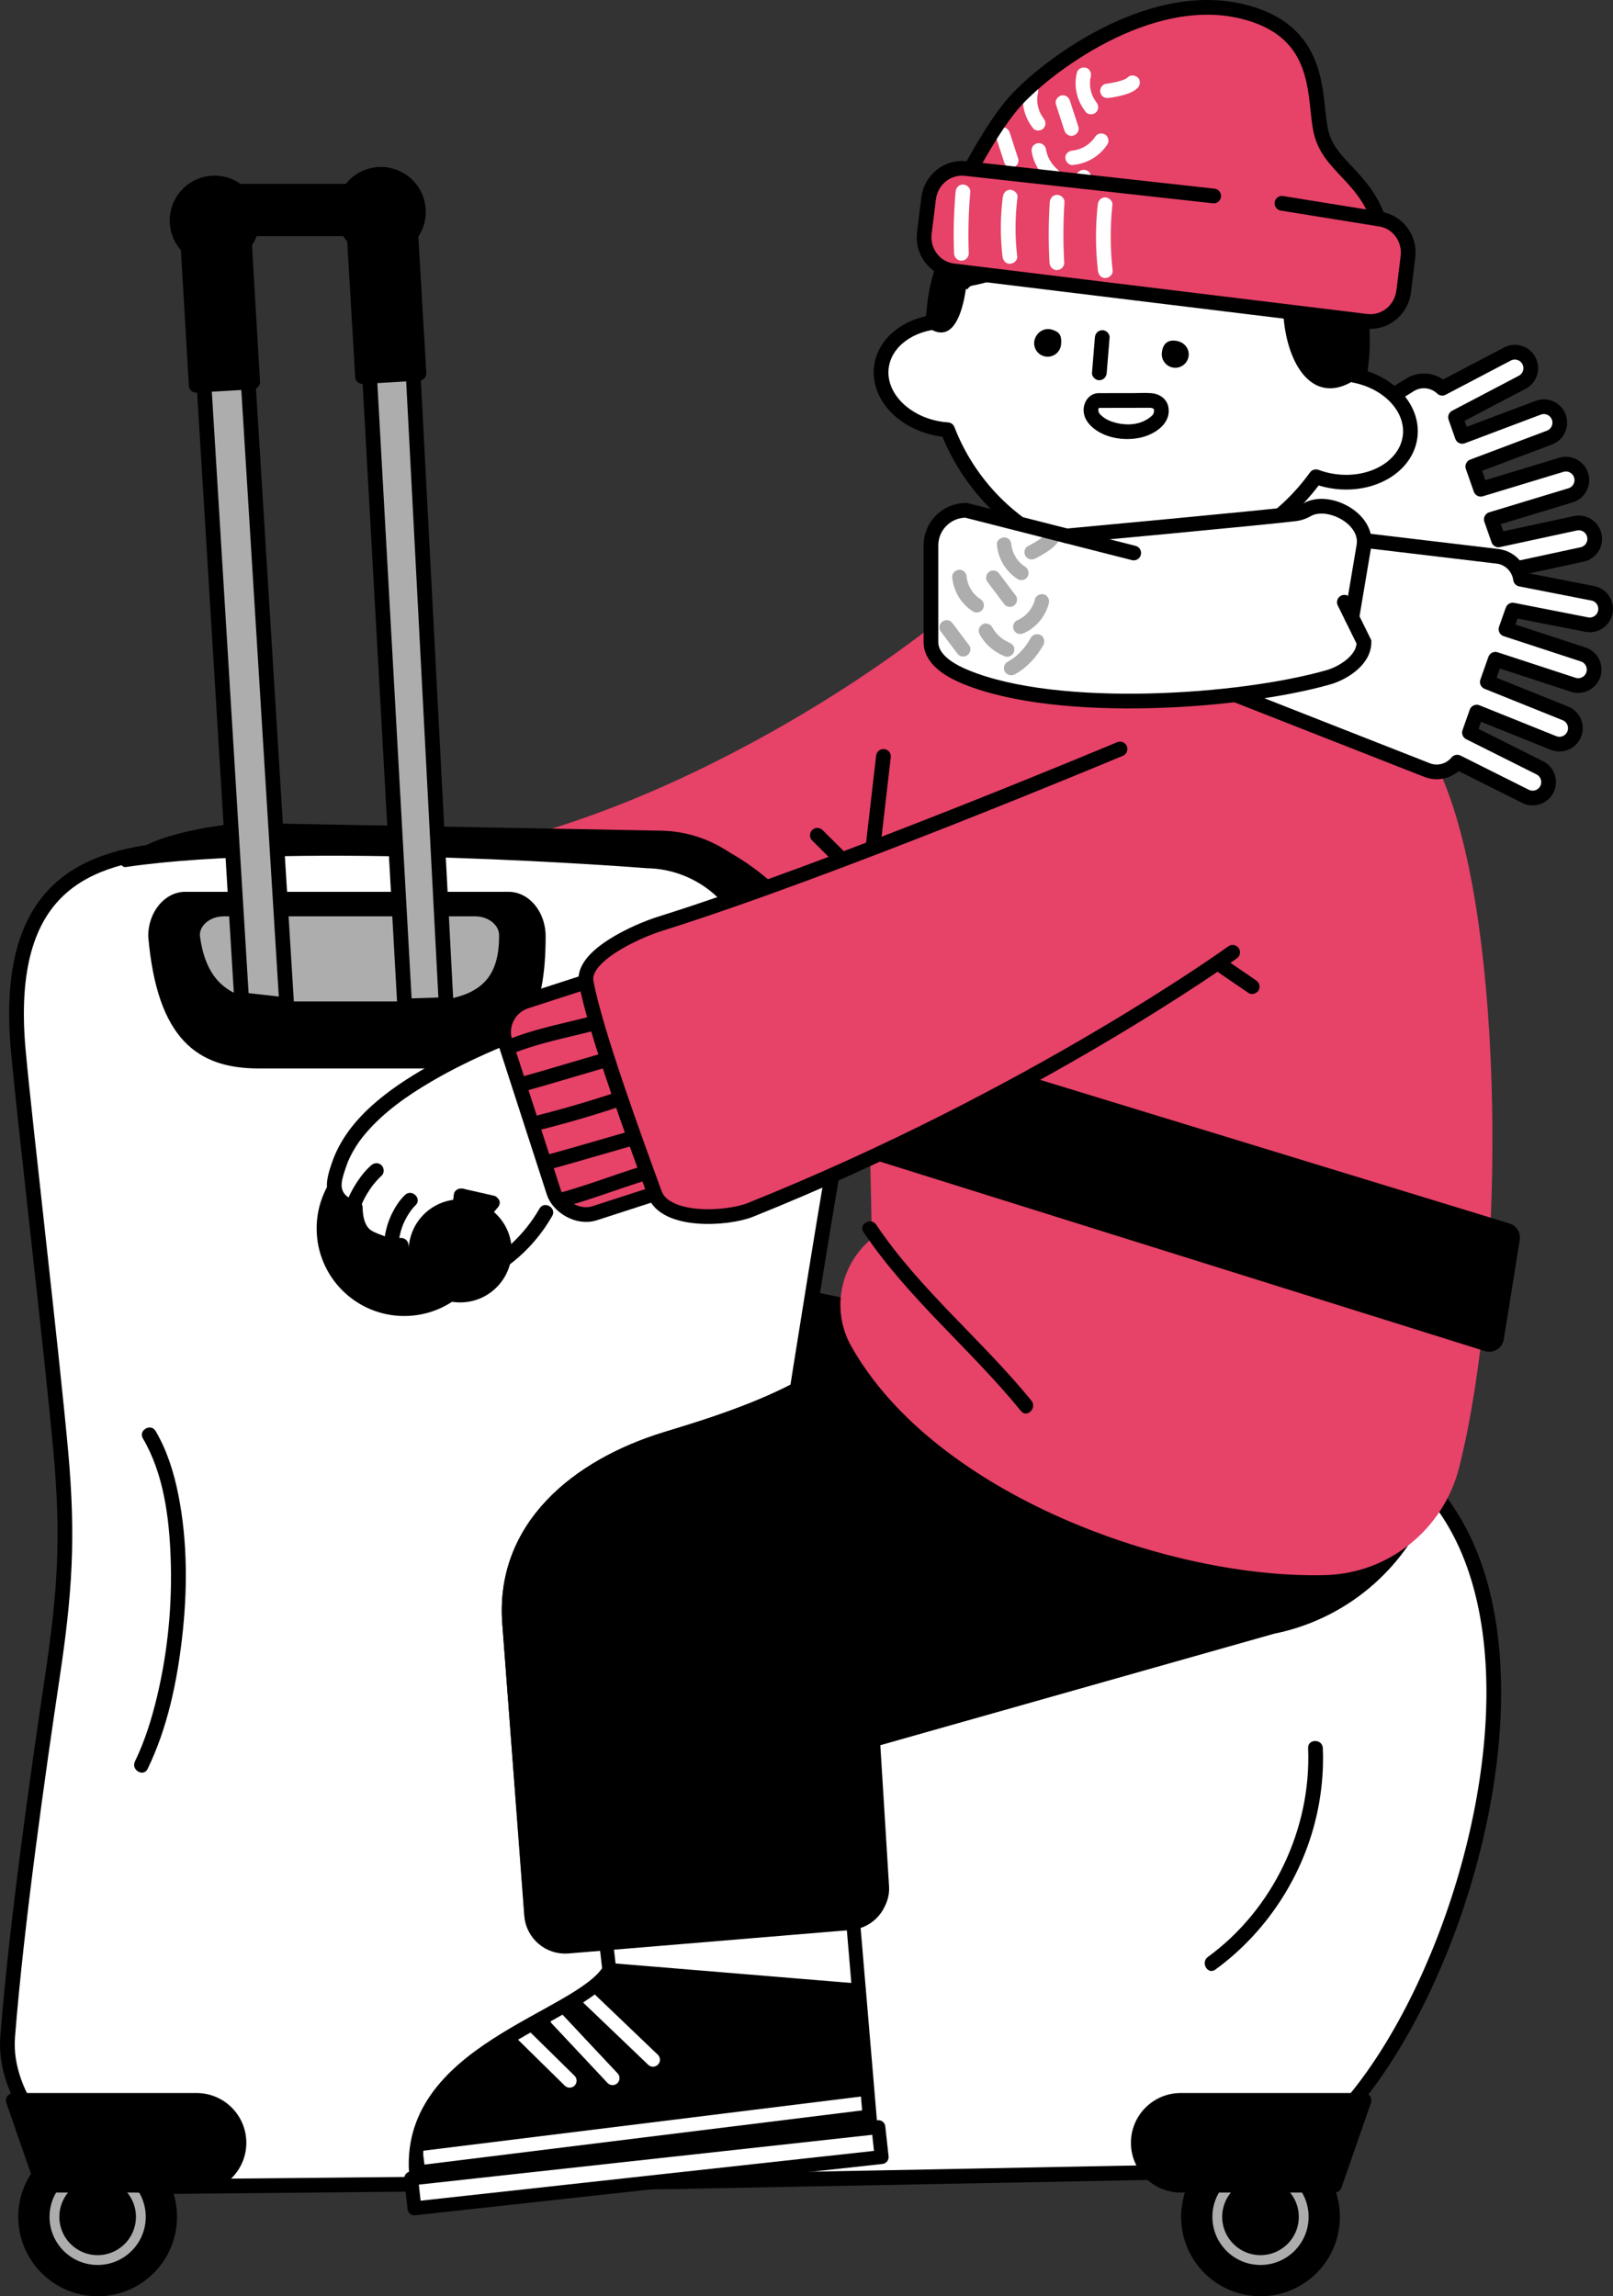
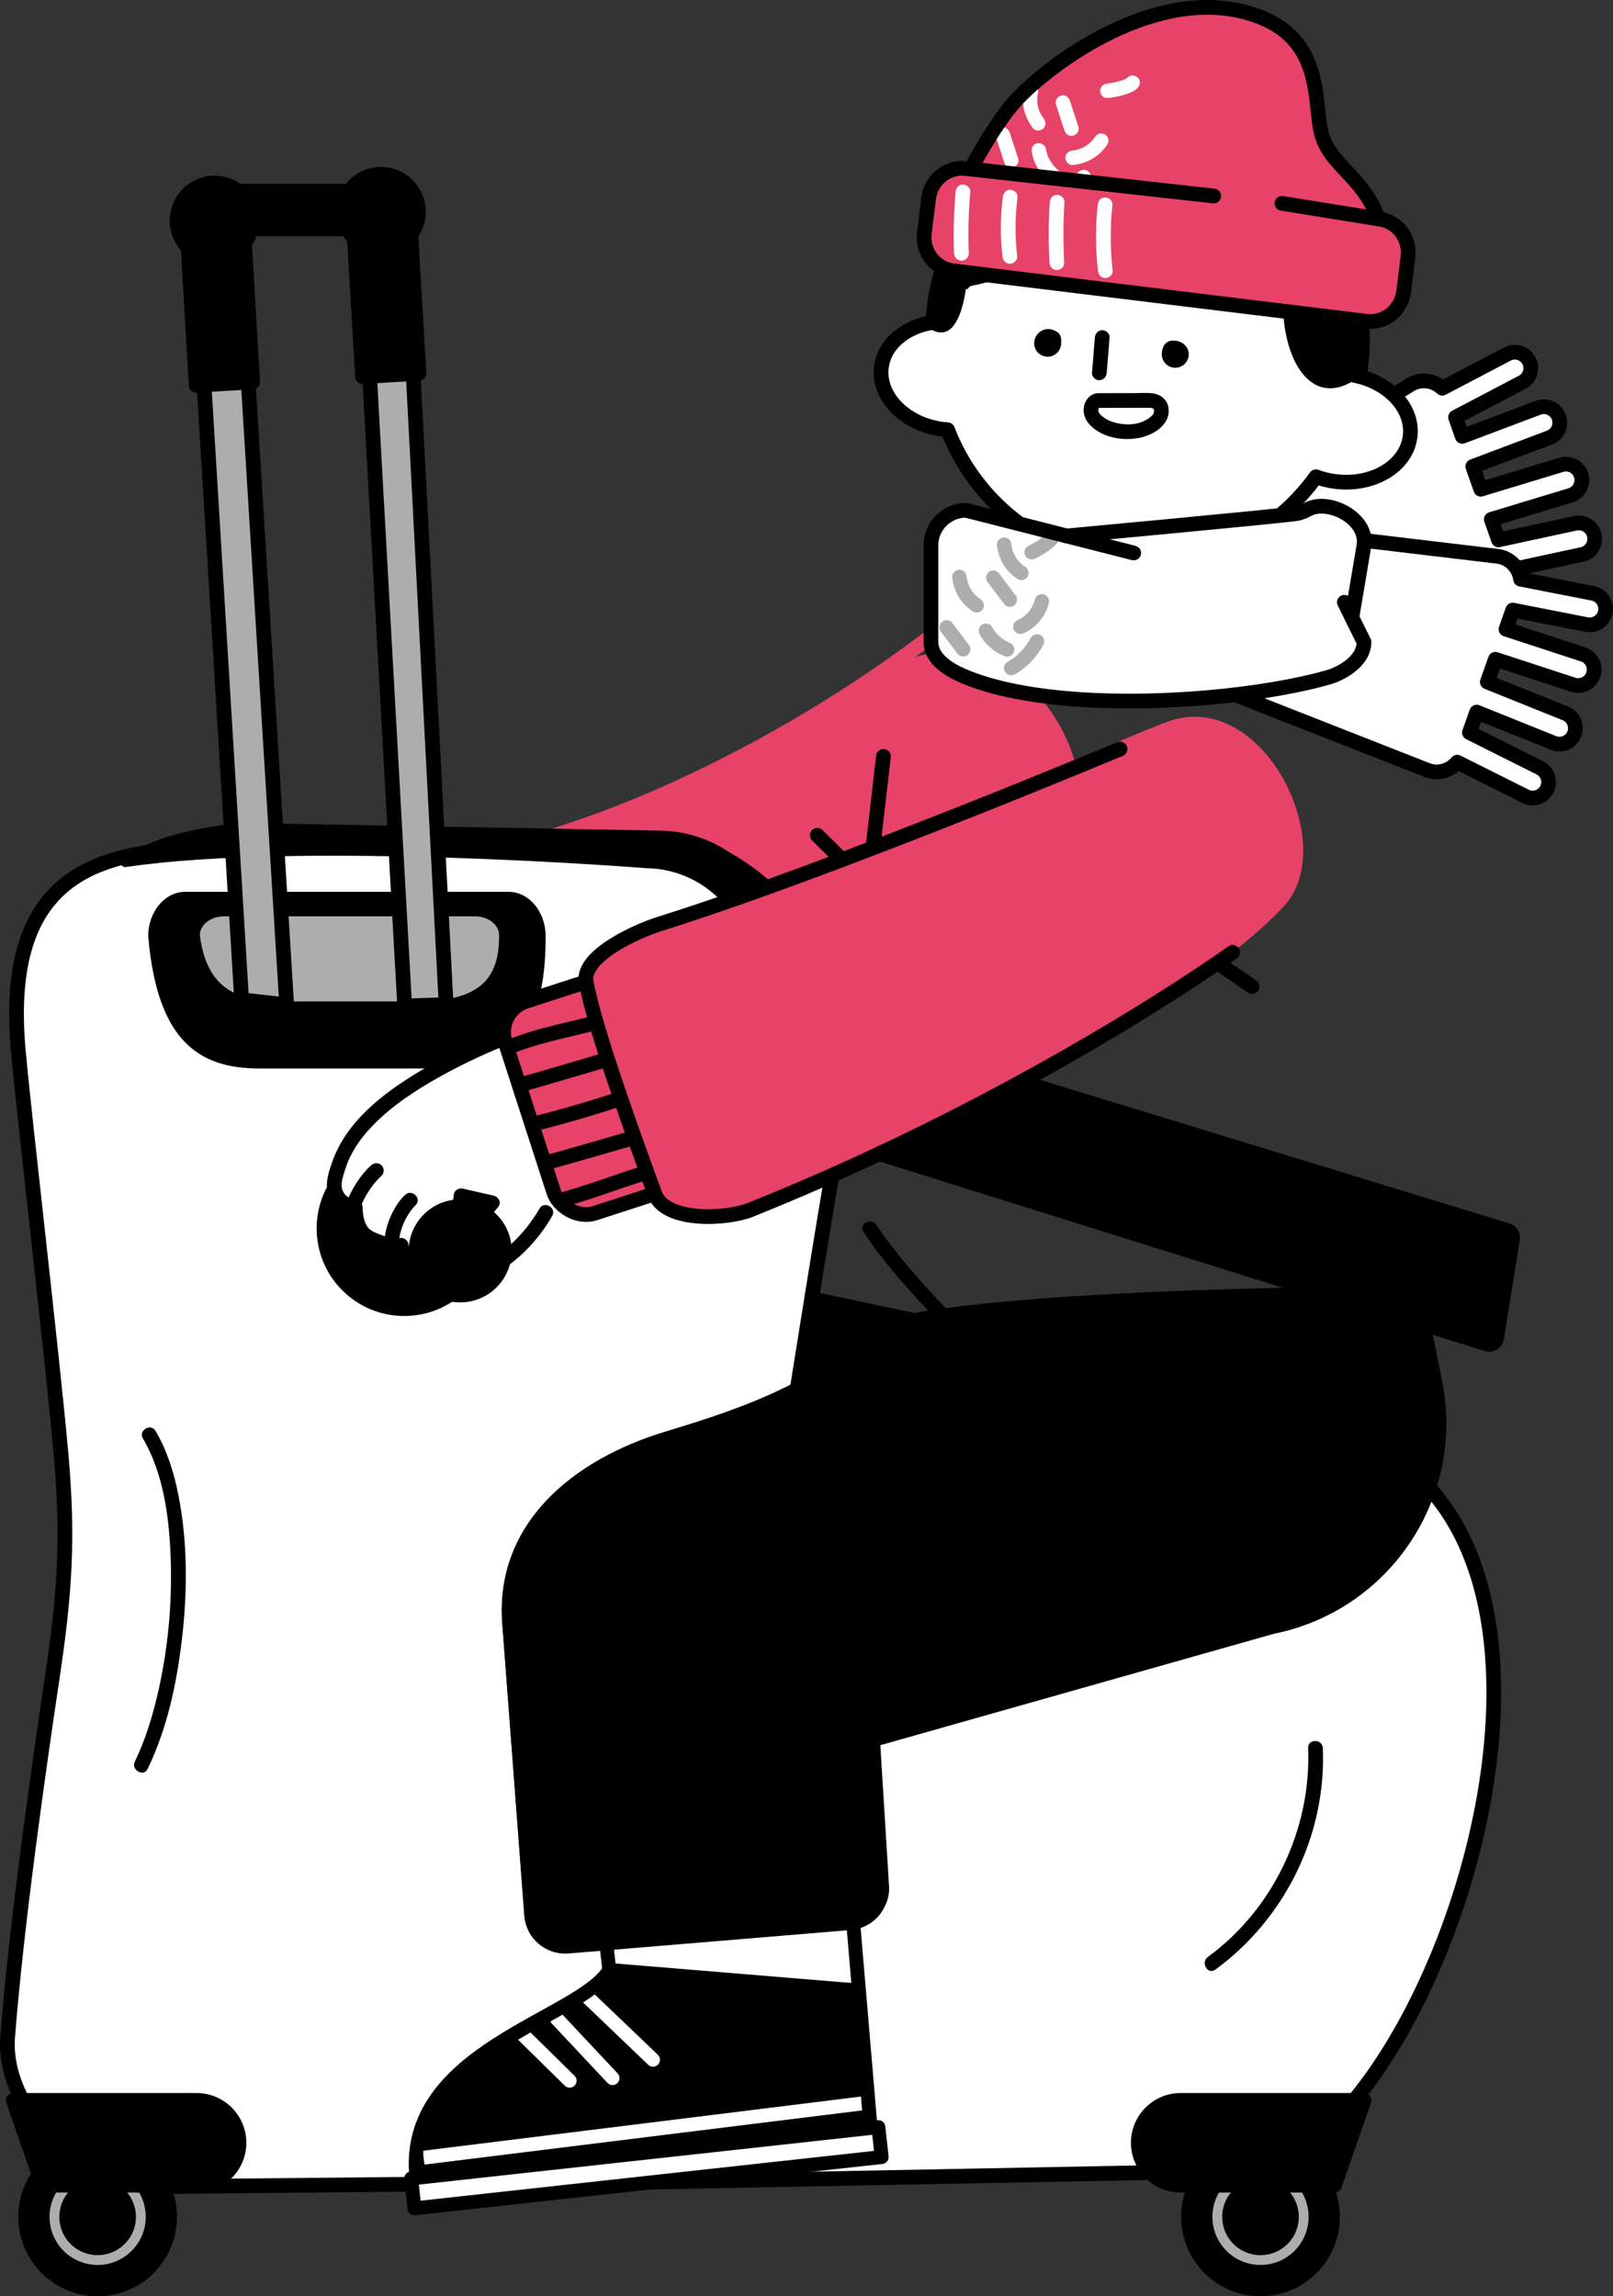
<svg xmlns="http://www.w3.org/2000/svg" id="_レイヤー_2" data-name="レイヤー 2" viewBox="0 0 164.372 233.961">
  <rect x="0" y="0" width="164.372" height="233.961" fill="#333333" stroke="none" />
  <defs>
    <style>
      .cls-1, .cls-2 {
        fill: #adadad;
      }

      .cls-3, .cls-4, .cls-5, .cls-6, .cls-7, .cls-8, .cls-9, .cls-10, .cls-11, .cls-12, .cls-13, .cls-14 {
        stroke-miterlimit: 10;
      }

      .cls-3, .cls-5, .cls-6, .cls-8, .cls-11, .cls-15, .cls-12 {
        fill: none;
      }

      .cls-3, .cls-6, .cls-16, .cls-10, .cls-15, .cls-17, .cls-18 {
        stroke-linecap: round;
      }

      .cls-3, .cls-8 {
        stroke: #fff;
      }

      .cls-3, .cls-8, .cls-15, .cls-17 {
        stroke-width: 1.417px;
      }

      .cls-4 {
        stroke: #e74268;
      }

      .cls-4, .cls-5, .cls-6, .cls-7, .cls-9, .cls-10, .cls-13, .cls-2, .cls-18, .cls-19 {
        stroke-width: 1.5px;
      }

      .cls-4, .cls-10, .cls-13, .cls-20 {
        fill: #e74268;
      }

      .cls-5, .cls-6, .cls-7, .cls-16, .cls-9, .cls-10, .cls-11, .cls-15, .cls-13, .cls-2, .cls-17, .cls-18, .cls-14, .cls-19 {
        stroke: #000;
      }

      .cls-16 {
        stroke-width: 1.5px;
      }

      .cls-16, .cls-15, .cls-2, .cls-17, .cls-18, .cls-19 {
        stroke-linejoin: round;
      }

      .cls-21, .cls-9, .cls-17, .cls-18 {
        fill: #fff;
      }

      .cls-12 {
        stroke: #adadad;
      }
    </style>
  </defs>
  <g id="_レイヤー_21" data-name="レイヤー 21">
    <g>
      <path d="M140.16,153.123l1.453-9.105-66.772-14.12c-9.685-2.048-19.298,3.772-21.973,13.303l-7.404,26.382,34.39,9.651,3.409-12.148,32.709,3.565c11.519,1.84,22.349-6.008,24.187-17.528Z" />
      <path class="cls-20" d="M109.83,83.228c1.662-8.308-7.38-20.317-17.741-15.832-4.109,1.778-28.038,19.162-47.533,20.27.466,8.201,1.272,15.906,4.353,23.05,10.222.436,26.125-5.504,34.163-9.269,7.182-3.364,21.354-10.19,26.758-18.219Z" />
      <path class="cls-20" d="M94.489,64.182c-5.625,4.291-11.61,8.114-17.834,11.474-6.478,3.498-13.243,6.516-20.271,8.728-3.693,1.163-7.462,2.095-11.29,2.688-.951.147-.547,1.593.399,1.446,7.022-1.087,13.843-3.294,20.382-6.038,6.834-2.868,13.413-6.337,19.682-10.288,3.326-2.096,6.563-4.331,9.689-6.716.757-.578.011-1.881-.757-1.295h0Z" />
      <circle cx="9.95" cy="225.87" r="8.09" />
      <circle class="cls-12" cx="9.95" cy="225.87" r="4.402" />
      <circle cx="128.45" cy="225.87" r="8.09" />
      <circle class="cls-12" cx="128.45" cy="225.87" r="4.402" />
      <path class="cls-9" d="M130.313,144.687l-49.342-1.448s3.823-24.417,5.405-32.5c2.463-12.579-10.527-25.358-19.12-25.193l-49.23.944c-9.079.768-17.69,3.603-16.166,20.514.647,7.184,3.416,30.702,4.341,40.957.793,8.803.41,14.375-.887,23.03-1.363,9.1-3.635,25.003-4.533,36.525-.25,3.216,1.101,6.201,2.828,8.654,2.875,4.091,7.665,6.726,13.04,6.623l53.23-.512c.107-.002.21-.018.316-.022l56.301-1.079c19.781,0,44.451-73.347,3.819-76.492Z" />
      <path d="M12.546,87.455c-.46.259-.225.961.297.884,18.004-2.661,53.089.122,53.089.122,4.088.074,7.774,2.477,9.49,6.188l1.371,2.965h4.178l-1.913-4.856c-1.899-4.822-6.514-8.027-11.695-8.123l-41.728-.772c-2.494-.046-8.002.894-10.532,2.152l-2.557,1.441Z" />
      <path d="M15.103,95.393v-0c0-2.502,1.698-4.53,3.792-4.53h32.916c2.094,0,3.792,2.028,3.792,4.53v0c0,7.439-1.859,13.47-11.275,13.47h-17.95c-6.227,0-10.369-2.944-11.275-13.47Z" />
      <path class="cls-1" d="M19.862,95.297v-0c0-1.344,1.32-2.434,2.949-2.434h25.601c1.629,0,2.949,1.09,2.949,2.434v0c0,3.997-1.446,7.237-8.769,7.237h-13.961c-4.843,0-8.065-1.582-8.769-7.237Z" />
      <path class="cls-11" d="M19.862,95.297v-0c0-1.344,1.32-2.434,2.949-2.434h25.601c1.629,0,2.949,1.09,2.949,2.434v0c0,3.997-1.446,7.237-8.769,7.237h-13.961c-4.843,0-8.065-1.582-8.769-7.237Z" />
      <polygon class="cls-2" points="24.623 101.865 19.862 24.018 24.354 23.754 29.214 102.382 24.623 101.865" />
      <rect class="cls-16" x="19.469" y="21.386" width="5.763" height="17.715" transform="translate(-1.734 1.362) rotate(-3.36)" />
      <circle class="cls-19" cx="21.866" cy="22.468" r="3.824" />
      <polygon class="cls-2" points="41.237 102.497 36.815 23.138 41.307 22.874 45.462 102.357 41.237 102.497" />
      <rect class="cls-16" x="36.418" y="20.503" width="5.763" height="17.715" transform="translate(-1.653 2.354) rotate(-3.36)" />
      <circle class="cls-19" cx="38.815" cy="21.584" r="3.824" />
      <rect x="21.866" y="18.732" width="16.975" height="5.335" />
      <circle cx="41.192" cy="125.161" r="8.924" />
      <path class="cls-19" d="M4.352,222.643l-3-8.638,18.681-0c2.385-0,4.319,1.934,4.319,4.319v0c0,2.385-1.934,4.319-4.319,4.319l-15.681 0Z" />
      <path class="cls-19" d="M135.997,222.643l3-8.638-18.681-0c-2.385-0-4.319,1.934-4.319,4.319v0c-0,2.385,1.934,4.319,4.319,4.319l15.681 0Z" />
      <path d="M14.563,146.562c2.104,3.577,2.668,7.993,2.824,12.07.183,4.779-.276,9.617-1.393,14.268-.54,2.251-1.234,4.485-2.245,6.572-.419.865.874,1.626,1.295.757,2.001-4.13,2.971-8.73,3.5-13.263.567-4.853.585-9.864-.371-14.671-.448-2.253-1.145-4.501-2.315-6.49-.489-.831-1.786-.078-1.295.757h0Z" />
      <path d="M133.302,178.11c.345,8.208-3.556,16.429-10.211,21.276-.772.562-.025,1.864.757,1.295,5.501-4.005,9.336-10.132,10.55-16.831.343-1.894.485-3.817.404-5.74-.04-.961-1.54-.967-1.5,0h0Z" />
      <path class="cls-21" d="M60.261,184.664l1.829,16.049c-4.048,5.696-21.074,8.216-19.649,21.186l46.245-5.448-3.168-37.391" />
      <path d="M62.09,200.713c-2.742,6.404-21.074,8.216-19.649,21.186l46.245-5.448-1.155-13.324" />
      <line class="cls-8" x1="43.167" y1="219.842" x2="88.413" y2="214.241" />
      <line class="cls-3" x1="52.903" y1="206.94" x2="58.049" y2="211.998" />
      <line class="cls-3" x1="56.751" y1="205.694" x2="62.421" y2="211.739" />
      <line class="cls-3" x1="59.499" y1="203.127" x2="66.543" y2="209.862" />
      <line class="cls-15" x1="87.53" y1="202.814" x2="85.518" y2="179.06" />
      <path class="cls-15" d="M60.261,184.664l1.829,16.049" />
      <path class="cls-15" d="M62.09,200.713c-2.98,5.028-21.074,8.216-19.649,21.186l46.245-5.448-1.155-13.636-25.44-2.102Z" />
      <rect class="cls-17" x="41.924" y="219.335" width="47.897" height="3.065" transform="translate(-23.72 8.512) rotate(-6.268)" />
      <path class="cls-7" d="M146.209,140.848l-1.816-9.039s-43.145-.126-55.895,3.781c-3.662,6.055-15.636,9.518-20.606,11.041-9.037,2.769-16.768,9.02-15.948,18.886l2.229,29.611c.143,1.899,1.806,3.317,3.703,3.159l28.783-2.393c1.868-.155,3.265-1.782,3.136-3.653l-1.031-14.951,40.897-11.576c11.437-2.297,18.846-13.431,16.548-24.867Z" />
      <path class="cls-5" d="M88.764,177.291l40.897-11.576c11.437-2.297,18.846-13.431,16.548-24.867l-1.816-9.039" />
      <path class="cls-6" d="M88.498,135.59c-3.662,6.055-15.636,9.518-20.606,11.041-9.037,2.769-16.768,9.02-15.948,18.886l2.265,29.63c.123,1.613,1.537,2.818,3.149,2.684l29.825-2.479c1.581-.131,2.767-1.503,2.669-3.086l-1.205-19.475" />
-       <path class="cls-4" d="M135.04,159.734c6.167-.163,11.444-4.46,12.941-10.445,4.593-18.358,4.602-51.581-.798-67.394-4.169-12.206-15.785-26.147-31.598-25.05-41.175,4.389-26.524,44.037-26.524,44.037l.549,25.654-0.0 0c-3.187,2.39-4.17,6.784-2.215,10.255,8.337,14.809,31.941,23.357,47.646,22.943Z" />
      <path d="M74.764,113.685l1.722-12.689,77.335,23.661c.718.22,1.165.935,1.046,1.677l-1.62,10.124c-.145.906-1.06,1.473-1.936,1.198l-76.547-23.972Z" />
      <line class="cls-6" x1="83.293" y1="85.106" x2="86.376" y2="88.168" />
      <line class="cls-6" x1="90.028" y1="77.071" x2="87.264" y2="100.988" />
      <path class="cls-21" d="M37.145,114.714c11.637-8.977,32.589-16.694,44.926-19.93,7.69-2.017,9.306.71,10.794,5.48l0.0 0c1.489,4.77.726,10.479-8.253,12.834,0,0-21.806,7.143-27.814,10.043-8.666,9.752-11.958,7.829-19.068,3.009-1.272-.863-1.216-3.293-3.023-3.823-1.77-3.015,2.437-7.613,2.437-7.613Z" />
      <g>
        <path d="M67.878,99.067c-3.669,1.076-7.265,2.405-10.852,3.723-4.596,1.689-9.17,3.438-13.43,5.879-3.946,2.261-8.235,5.298-9.771,9.799-.272.796-.569,1.696-.505,2.534.109,1.424,1.281,2.558,2.686,2.749l-.551-.723c0,1.561.582,3.223,2.106,3.856.844.351,3.96,2.016,4.079-.034h-1.5c.117,1.006.394,2.071,1.132,2.81.982.982,2.342.749,3.456.14.847-.463.091-1.759-.757-1.295-.567.31-1.265.57-1.742-.012-.36-.44-.525-1.096-.589-1.642-.109-.943-1.443-.985-1.5,0,.056-.301.195-.463.419-.486-.086-.011-.108-.009-.068.003-.103-.062-.315-.07-.434-.104-.291-.085-.576-.193-.858-.306-.45-.179-.985-.337-1.387-.603-.688-.454-.856-1.56-.857-2.326-0-.292-.231-.68-.551-.723-.878-.119-1.672-.673-1.588-1.716.044-.545.262-1.144.437-1.666.041-.122.084-.243.129-.363.02-.054.042-.108.062-.162.016-.042.033-.083.05-.125.054-.134-.067.154-.004.009.131-.298.274-.591.431-.877.437-.793.885-1.405,1.419-2.022,1.829-2.115,4.165-3.747,6.561-5.156,4.222-2.483,8.78-4.271,13.373-5.933,3.645-1.32,7.28-2.687,11.002-3.779.924-.271.531-1.719-.399-1.446h0Z" />
        <path d="M49.49,122.174c-.994,1.331-2.343,2.403-3.521,3.564-1.095,1.079-2.956,2.769-2.142,4.472.657,1.374,2.542,1.38,3.796.986,1.697-.534,3.289-1.536,4.67-2.637,1.607-1.281,2.955-2.879,3.978-4.66.482-.838-.814-1.595-1.295-.757-1.535,2.672-3.852,4.821-6.636,6.146-.564.268-1.158.539-1.785.613-.372.044-1.044.085-1.323-.245-.422-.5.405-1.359.711-1.714.454-.527.952-1.016,1.453-1.499,1.17-1.128,2.413-2.204,3.39-3.511.578-.774-.723-1.522-1.295-.757h0Z" />
        <path d="M41.279,121.746c-.552.52-.996,1.211-1.329,1.886-.786,1.594-.994,3.342-.666,5.085.075.398.555.625.923.524.418-.115.599-.523.524-.923-.142-.753-.144-1.623-.02-2.284.065-.347.156-.688.273-1.021.028-.08.058-.16.089-.239.003-.009.093-.22.032-.081.063-.142.129-.282.2-.421.117-.226.245-.447.385-.66.064-.097.13-.193.199-.287.027-.036.054-.072.081-.108-.138.19-.025.032.008-.008.115-.139.231-.28.363-.403.705-.663-.358-1.722-1.061-1.061h0Z" />
        <path d="M37.822,118.73c-.696.61-1.275,1.409-1.744,2.199-1.012,1.706-1.506,3.704-1.273,5.683.047.402.311.75.75.75.369,0,.798-.345.75-.75-.21-1.784.201-3.489,1.109-4.993.168-.279.352-.547.545-.81.026-.035.052-.069.078-.103-.053.069-.054.071-.003.005.037-.045.073-.091.111-.136.078-.094.157-.186.239-.277.158-.176.321-.351.499-.507.305-.267.273-.788,0-1.061-.303-.303-.755-.268-1.061,0h0Z" />
        <path d="M46.795,122.563c.917.208,1.834.416,2.751.624l.392.089c.382.087.83-.117.923-.524.087-.381-.115-.83-.524-.923-.917-.208-1.834-.416-2.751-.624l-.392-.089c-.382-.087-.83.117-.923.524-.087.381.115.83.524.923h0Z" />
        <path d="M46.271,121.64c-.203,1.325-.409,2.651-.663,3.966-.053.272-.095.557-.188.82-.131.37.148.837.524.923.42.096.782-.127.923-.524.207-.583.27-1.242.375-1.848.139-.801.268-1.604.394-2.408.028-.177.055-.353.082-.53.059-.386-.097-.825-.524-.923-.358-.081-.859.109-.923.524h0Z" />
      </g>
      <circle class="cls-14" cx="46.894" cy="127.451" r="4.75" />
      <path d="M120.144,96.33c2.07,1.415,4.14,2.829,6.209,4.244.292.2.584.399.876.599.335.229.832.063,1.026-.269.217-.371.066-.797-.269-1.026-2.07-1.415-4.14-2.829-6.209-4.244-.292-.2-.584-.399-.876-.599-.335-.229-.832-.063-1.026.269-.217.371-.066.797.269,1.026h0Z" />
      <g>
        <rect class="cls-13" x="53.644" y="100.475" width="13.036" height="22.7" rx="3.296" ry="3.296" transform="translate(-31.524 23.972) rotate(-17.943)" />
        <path d="M52.083,107.404c3.123-1.273,6.468-1.815,9.704-2.711.929-.257.534-1.704-.399-1.446-3.237.897-6.581,1.439-9.704,2.711-.375.153-.64.499-.524.922.098.355.545.677.922.524h0Z" />
        <path d="M53.102,111.287c3.497-.972,6.962-2.059,10.459-3.031.929-.258.534-1.705-.399-1.446-3.497.972-6.962,2.059-10.459,3.031-.929.258-.534,1.705.399,1.446h0Z" />
        <path d="M54.395,115.281c3.092-.759,6.149-1.649,9.166-2.667.909-.307.519-1.756-.399-1.446-3.016,1.018-6.074,1.908-9.166,2.667-.937.23-.54,1.676.399,1.446h0Z" />
        <path d="M55.675,119.234c3.874-1.042,7.706-2.232,11.58-3.274.931-.25.536-1.697-.399-1.446-3.874,1.042-7.706,2.232-11.58,3.274-.931.25-.536,1.697.399,1.446h0Z" />
        <path d="M57.67,122.919c3.232-.911,6.353-2.173,9.585-3.084.927-.261.533-1.709-.399-1.446-3.232.911-6.353,2.173-9.585,3.084-.927.261-.533,1.709.399,1.446h0Z" />
      </g>
      <path class="cls-20" d="M130.832,92.338c5.753-6.22-2.014-21.992-11.535-18.919-3.9,1.259-34.631,15.257-52.003,20.693-2.528.791-8.026,3.315-7.563,5.923.869,4.889,5.183,16.643,6.993,21.596,1.074,2.939,7.351,2.604,9.762,1.635,28.873-11.596,47.716-23.761,54.346-30.929Z" />
      <path class="cls-6" d="M114.136,76.313s-29.471,12.362-46.843,17.799c-2.528.791-8.026,3.315-7.563,5.923.869,4.889,5.183,16.643,6.993,21.596,1.074,2.939,7.351,2.604,9.762,1.635,28.873-11.596,49.127-26.237,49.127-26.237" />
      <path class="cls-18" d="M162.47,54.562c-.189-.877-1.054-1.435-1.931-1.246l-7.835,1.691-.732-2.09,8.072-2.448c.859-.26,1.344-1.168,1.083-2.027-.26-.859-1.168-1.344-2.027-1.083l-8.204,2.488-.812-2.317,7.814-2.945c.84-.316,1.264-1.254.948-2.094-.316-.84-1.254-1.264-2.094-.948l-7.743,2.918-.682-1.947,6.794-3.564c.795-.417,1.101-1.399.684-2.194s-1.399-1.101-2.194-.684l-6.639,3.483c-.859-.815-2.207-1.018-3.297-.337l-19.563,12.214c-.836.522-1.323,1.457-1.269,2.442l.652,12.087c.095,1.762,1.824,2.964,3.509,2.438l24.724-7.714c1.151-.359,1.875-1.414,1.89-2.551l7.608-1.642c.877-.189,1.435-1.054,1.246-1.931Z" />
      <path class="cls-14" d="M94.996,30.928c1.502-12.318,14.929-18.602,25.225-16.761,11.967,2.14,20.13,11.521,18.711,23.085-1.418,11.565-11.868,18.534-23.935,17.054-12.066-1.48-21.412-11.813-20.002-23.378Z" />
      <path class="cls-18" d="M138.005,38.24c1.191-11.565-7.051-22.033-18.649-23.519-11.607-1.487-22.231,6.579-23.98,18.087-2.92.326-5.242,2.135-5.556,4.586-.386,3.013,2.41,5.854,6.244,6.345.167.021.331.032.496.044,2.113,5.466,6.416,9.931,11.966,12.183l-.741,5.474c-1.121.458-1.73,1.021-1.522,1.674.495,1.554,3.768,2.43,8.123,2.053,4.355-.377,7.375-1.965,7.649-3.419.127-.677-.635-1.121-1.901-1.372l.432-3.192c5.484-1.022,10.33-4.147,13.534-8.609.609.227,1.263.394,1.952.482,3.835.491,7.256-1.553,7.642-4.566.367-2.865-2.145-5.57-5.689-6.251Z" />
      <path d="M111.572,34.391l-.293,3.6c-.032.392.368.767.75.75.434-.019.716-.33.75-.75l.293-3.6c.032-.392-.368-.767-.75-.75-.434.019-.716.33-.75.75h0Z" />
      <path d="M112.052,40.058c-.976-.053-1.639.821-1.626,1.741.012.848.526,1.488,1.18,1.965,1.253.912,3.021,1.143,4.512.846,1.469-.292,3.26-1.404,2.944-3.132-.157-.86-.914-1.355-1.744-1.42-.579-.045-1.175-.007-1.756-.006-1.17.002-2.34.004-3.51.006-.965.002-.967,1.502,0,1.5.761-.002,1.522-.003,2.282-.004.577-.001,1.154-.002,1.732-.003.23-0.0.459-.001.689-.001.1-0.0.2-.001.3-0.0.059 0.0.117-0.0.176.002.169.007-.012-.017.125.017.012.003.246.069.085.02.019.006.212.121.055.022.017.011.184.153.036.023.034.03.089.2.027.022.005.014.031.107.034.108l.013.055c-.011-.106-.013-.116-.005-.029-.004.055-.002.117-.002.173-.001-.193-.011.03-.024.086-.002.007-.065.184-.02.074.045-.11-.033.058-.036.065-.019.037-.13.174-.008.032-.042.05-.087.095-.134.14-.205.197-.441.357-.741.508-.98.492-2.226.466-3.312.098-.502-.17-.891-.412-1.263-.797-.121-.125.052.123-.02-.03-.029-.043-.054-.088-.077-.134.024.062.021.05-.008-.035-.036-.124-.041-.203-.026-.291-.018.104.037-.114.034-.107-.059.17.13-.159.007-.013.135-.162-.078.122.053-.036-.07.084-.176.023.029.034.405.022.75-.36.75-.75,0-.424-.344-.728-.75-.75Z" />
      <path d="M105.388,34.862c.059-.757.853-1.649,1.977-1.224.71.268.824.682.765,1.439s-.721,1.323-1.478,1.263-1.323-.721-1.263-1.478Z" />
      <path d="M118.393,35.988c.059-.757.42-1.294,1.179-1.287,1.016.01,1.622.744,1.563,1.502s-.721,1.323-1.478,1.263-1.323-.721-1.263-1.478Z" />
      <g>
        <path d="M130.847,32.799c-.487-4.245.854-9.784,2.555-10.189s3.862,4.652,4.852,8.808,1.181,6.438-.304,7.362c-3.926,2.443-6.552-1.175-7.104-5.981Z" />
        <path d="M98.506,24.221c-2.352,1.833-3.626,4.984-4.33,8.837,4.39,3.776,4.771-6.628,4.33-8.837Z" />
        <path d="M96.61,27.552c-.932,2.735,6.397,2.873,8.774-1.529,1.169,1.858,4.205,3.124,10.194.016,1.223,3.486,7.328,1.476,7.328,1.476,0,0,3.961,4.383,8.794.087,3.607-3.206,2.436-4.903,2.436-4.903,0,0-6.341-6.903-11.623-8.122-5.282-1.219-11.048-.849-15.832,1.139-3,1.247-8.71,7.842-10.071,11.836Z" />
      </g>
      <g>
        <path class="cls-21" d="M99.455,30.552c1.479-.286,3.027-.704,4.265-1.599,1.115-.805,1.859-1.895,2.343-3.174.301-.797.487-1.633.634-2.471.07-.399-.107-.808-.524-.923-.362-.099-.852.123-.923.524-.124.705-.275,1.408-.499,2.089-.05.151-.103.301-.16.449-.012.032-.077.192-.056.141.018-.042-.057.125-.075.165-.123.262-.261.516-.419.759-.041.063-.084.126-.127.187-.017.024-.121.163-.075.105.046-.059-.063.076-.082.098-.048.057-.097.113-.148.167-.189.205-.394.396-.614.567.116-.09-.057.039-.086.06-.055.039-.11.076-.166.113-.134.088-.272.17-.413.248-.126.069-.253.134-.383.196-.067.032-.134.062-.202.093-.078.035-.009.005.006-.001-.059.025-.119.049-.179.072-.811.317-1.662.524-2.516.689-.398.077-.625.554-.524.923.114.416.524.601.923.524h0Z" />
        <path class="cls-21" d="M104.854,26.554c1.863,1.623,4.437,2.434,6.856,1.691,2.474-.759,4.072-2.947,4.436-5.459.059-.404-.1-.801-.524-.923-.352-.101-.865.123-.923.524-.288,1.988-1.387,3.797-3.388,4.411-1.895.582-3.93-.027-5.397-1.305-.725-.631-1.79.425-1.061,1.061h0Z" />
        <path class="cls-21" d="M114.128,26.754c1.673,1.464,3.959,2.133,6.156,1.785,2.528-.4,4.32-2.279,5.09-4.653.299-.92-1.149-1.315-1.446-.399-.612,1.886-2.03,3.329-4.042,3.605-1.647.226-3.445-.303-4.697-1.399-.724-.633-1.789.423-1.061,1.061h0Z" />
        <path class="cls-21" d="M121.946,27.441c1.097,1.802,3.063,3.003,5.204,2.914,2.075-.086,3.82-1.325,4.551-3.268.143-.379-.159-.822-.524-.923-.421-.116-.779.143-.923.524-.514,1.364-1.832,2.139-3.196,2.17-1.556.035-2.991-.816-3.818-2.174-.501-.823-1.799-.07-1.295.757h0Z" />
      </g>
      <path d="M87.999,125.54c4.532,6.757,10.937,11.947,16.045,18.229.609.749,1.664-.318,1.06-1.06-5.024-6.179-11.354-11.281-15.811-17.926-.535-.797-1.834-.048-1.295.757h0Z" />
      <g>
        <path class="cls-20" d="M99.028,21.26c-1.002-.18-1.526-1.318-1.037-2.269,1.191-2.318,3.316-6.197,5.287-8.472,3.044-3.515,13.752-11.756,23.463-9.316,8.394,2.109,7.093,9.052,7.957,12.386,1.051,4.057,5.9,4.745,6.501,12.134.124,1.524-1.197,2.799-2.641,2.543l-39.529-7.006Z" />
        <path class="cls-21" d="M105.144,15.516c.192,1.081.786,2.113,1.617,2.829.15.129.317.216.521.216.181,0,.397-.08.521-.216.254-.276.312-.774,0-1.042-.181-.156-.35-.325-.502-.509-.017-.02-.033-.041-.05-.062-.079-.097.082.112.03.039-.035-.048-.07-.096-.104-.145-.067-.098-.131-.199-.19-.303-.056-.098-.108-.198-.156-.3-.014-.03-.027-.06-.041-.09-.043-.093.016.054.028.066-.032-.035-.048-.122-.064-.167-.083-.23-.145-.467-.188-.709-.031-.172-.193-.355-.339-.44-.158-.092-.391-.132-.568-.074-.178.058-.35.168-.44.339-.097.184-.111.363-.074.568h0Z" />
        <path class="cls-21" d="M109.917,17.511c-.119.106-.241.209-.365.309-.061.049-.037.036.008-.006-.035.033-.08.06-.119.088-.063.046-.128.092-.192.136-.263.18-.537.343-.82.488-.115.059-.279.175-.408.191.046-.006.109-.044.022-.011-.034.013-.068.027-.103.04-.068.026-.137.051-.206.074-.285.097-.576.17-.872.221-.381.065-.629.554-.515.907.133.411.498.584.907.515,1.388-.236,2.666-.981,3.705-1.91.288-.258.282-.783,0-1.042-.308-.283-.735-.275-1.042,0h0Z" />
        <path class="cls-21" d="M107.604,10.644c.289.886.578,1.772.866,2.659.119.366.516.641.907.515.366-.118.643-.514.515-.907-.289-.886-.578-1.772-.866-2.659-.119-.366-.516-.641-.907-.515-.366.118-.643.514-.515.907h0Z" />
        <path class="cls-21" d="M114.901,7.899c-.014.014-.09.07-.091.084.001-.012.175-.123.075-.059-.02.012-.038.026-.058.039-.086.054-.176.101-.268.143-.02.009-.04.017-.06.027.208-.099.118-.049.067-.03-.054.021-.109.041-.164.06-.115.04-.232.076-.349.108-.459.128-.929.213-1.4.278-.169.023-.359.199-.44.339-.092.158-.132.391-.074.568.058.178.168.35.339.44.188.099.36.103.568.074.496-.068.991-.159,1.472-.298.504-.146,1.052-.345,1.426-.73.269-.277.296-.771,0-1.042-.291-.267-.755-.295-1.042,0h0Z" />
-         <path class="cls-21" d="M109.737,7.412c-.347,1.422.014,2.886.925,4.02.243.302.793.272,1.042,0,.294-.321.259-.72,0-1.042-.05-.063-.044-.054.019.025-.021-.028-.041-.056-.061-.085-.04-.057-.078-.115-.115-.175-.073-.119-.14-.241-.2-.368-.015-.032-.029-.063-.043-.095.04.096.044.106.014.031-.024-.066-.049-.131-.071-.197-.041-.124-.076-.25-.104-.378-.013-.06-.025-.119-.036-.18-.006-.034-.011-.069-.017-.103.014.11.016.123.007.04-.011-.139-.022-.278-.021-.418 0-.07.003-.139.007-.209.003-.053-.007-.162.018-.208-.016.109-.017.123-.005.041.006-.034.012-.069.018-.103.013-.069.029-.137.045-.204.091-.374-.119-.816-.515-.907-.38-.087-.809.114-.907.515h0Z" />
+         <path class="cls-21" d="M109.737,7.412h0Z" />
        <path class="cls-21" d="M101.471,13.897c.289.886.578,1.772.866,2.659.119.366.516.641.907.515.366-.118.643-.514.515-.907-.289-.886-.578-1.772-.866-2.659-.119-.366-.516-.641-.907-.515-.366.118-.643.514-.515.907h0Z" />
        <path class="cls-21" d="M104.361,9.063c-.347,1.422.014,2.886.925,4.02.243.302.793.272,1.042,0,.294-.321.259-.72,0-1.042-.05-.063-.044-.054.019.025-.021-.028-.041-.056-.061-.085-.04-.057-.078-.115-.115-.175-.073-.119-.14-.241-.2-.368-.015-.032-.029-.063-.043-.095.04.096.044.106.014.031-.024-.066-.049-.131-.071-.197-.041-.124-.076-.25-.104-.378-.013-.06-.025-.119-.036-.18-.006-.034-.011-.069-.017-.103.014.11.016.123.007.04-.011-.139-.022-.278-.021-.418 0-.07.003-.139.007-.209.003-.053-.007-.162.018-.208-.016.109-.017.123-.005.041.006-.034.012-.069.018-.103.013-.069.029-.137.045-.204.091-.374-.119-.816-.515-.907-.38-.087-.809.114-.907.515h0Z" />
        <path class="cls-21" d="M111.582,13.954c-.04.062-.083.123-.125.184-.057.081.011-.025.035-.043-.027.021-.048.06-.07.086-.086.102-.177.2-.273.293-.053.052-.108.101-.164.15-.023.019-.045.038-.068.057-.093.076-.025 0.0.027-.019-.055.02-.113.083-.163.117-.061.042-.124.082-.188.12-.115.069-.233.132-.354.189-.031.014-.074.025-.102.046.023-.018.147-.059.052-.023-.07.026-.139.053-.21.076-.127.042-.256.077-.387.105-.073.016-.146.028-.219.041-.102.017.035-.008.063-.008-.043 0-.09.009-.133.013-.383.033-.756.315-.737.737.017.371.326.772.737.737,1.449-.124,2.759-.887,3.553-2.113.21-.324.077-.828-.264-1.008-.367-.194-.784-.082-1.008.264h0Z" />
        <path class="cls-5" d="M99.026,21.257c-1.001-.18-1.523-1.317-1.035-2.268,1.19-2.318,3.314-6.197,5.283-8.473,3.041-3.515,13.739-11.759,23.436-9.323,8.383,2.106,7.081,9.048,7.942,12.381,1.048,4.056,5.891,4.742,6.488,12.13.123,1.524-1.197,2.799-2.639,2.543l-39.476-6.99Z" />
        <path class="cls-10" d="M130.637,20.715l9.906,1.6c1.858.227,3.172,1.959,2.934,3.868l-.436,3.508c-.237,1.909-1.936,3.273-3.794,3.046l-42.119-5.143c-1.858-.227-3.172-1.959-2.934-3.868l.436-3.508c.237-1.909,1.936-3.273,3.794-3.046l25.254,2.796" />
        <path class="cls-21" d="M97.378,19.551c-.182,2.082-.234,4.172-.156,6.26.015.405.334.75.75.75.395,0,.765-.343.75-.75-.078-2.088-.026-4.178.156-6.26.035-.404-.37-.75-.75-.75-.435,0-.714.345-.75.75h0Z" />
        <path class="cls-21" d="M102.191,20.088c-.258,2.005-.268,4.033-.033,6.041.047.402.311.75.75.75.369,0,.797-.345.75-.75-.235-2.008-.226-4.036.033-6.041.052-.402-.382-.75-.75-.75-.448,0-.698.346-.75.75h0Z" />
        <path class="cls-21" d="M106.974,20.603c-.132,2.053-.14,4.112-.026,6.166.022.404.329.75.75.75.389,0,.772-.343.75-.75-.114-2.054-.106-4.113.026-6.166.026-.405-.363-.75-.75-.75-.427,0-.724.344-.75.75h0Z" />
        <path class="cls-21" d="M111.862,20.864c-.24,2.233-.233,4.484.022,6.715.046.402.312.75.75.75.37,0,.796-.345.75-.75-.254-2.231-.261-4.482-.022-6.715.043-.403-.376-.75-.75-.75-.441,0-.706.345-.75.75h0Z" />
      </g>
      <path class="cls-18" d="M162.309,60.451l-7.357-1.442c-.159-1.174-1.083-2.176-2.36-2.328l-22.901-2.728c-.979-.117-1.944.308-2.519,1.109l-7.061,9.832c-1.029,1.434-.434,3.453,1.209,4.098l24.106,9.468c1.122.441,2.347.072,3.071-.806l6.96,3.484c.802.402,1.779.077,2.18-.726.402-.803.077-1.779-.726-2.181l-7.167-3.588.738-2.088,7.826,3.146c.833.335,1.779-.069,2.114-.902s-.069-1.779-.902-2.114l-7.954-3.198.818-2.315,7.936,2.597c.853.279,1.771-.186,2.05-1.039.279-.853-.186-1.771-1.039-2.05l-7.864-2.574.688-1.946,7.529,1.476c.881.173,1.735-.401,1.907-1.282.173-.881-.401-1.735-1.282-1.907Z" />
      <path class="cls-21" d="M94.867,65.416v-9.847c0-1.975,1.601-3.576,3.576-3.576l11.585,2.511,25.392-2.511c1.975,0,3.576,1.601,3.576,3.576v9.847c0,1.975-2.361,3.227-3.576,3.576-8.883,2.558-27.54,3.876-36.977,0-1.17-.48-3.576-1.601-3.576-3.576Z" />
      <path class="cls-6" d="M108.71,54.607s20.608-1.913,23.328-2.264c.428-.055.826-.215,1.202-.426,2.098-1.177,6.163.873,5.756,3.652l-1.236,7.34" />
      <g>
        <path class="cls-1" d="M99.834,64.639c.267.485.625.936,1.041,1.301.469.411.982.715,1.559.946.166.067.421.012.568-.074.153-.089.299-.265.339-.44.043-.189.034-.4-.074-.568-.11-.171-.252-.263-.44-.339-.031-.012-.062-.025-.093-.038l.176.074c-.339-.146-.656-.333-.948-.559l.149.115c-.281-.221-.533-.473-.754-.754l.115.149c-.136-.177-.258-.362-.366-.557-.186-.338-.68-.476-1.008-.264-.342.221-.464.647-.264,1.008h0Z" />
        <path class="cls-1" d="M105.048,64.98c-.159.284-.334.559-.527.821-.027.037-.057.073-.083.11.037-.055.085-.109.017-.023-.052.065-.105.129-.159.193-.102.12-.208.236-.317.348-.107.111-.218.218-.333.321-.054.048-.108.096-.164.142-.033.028-.066.055-.1.082-.021.017-.124.097-.026.022.098-.076-.005.003-.027.019-.034.025-.068.05-.102.074-.057.04-.114.079-.172.117-.125.082-.254.158-.386.229-.339.184-.475.681-.264,1.008.222.344.645.461,1.008.264,1.233-.668,2.226-1.771,2.907-2.985.189-.336.092-.82-.264-1.008-.348-.184-.807-.095-1.008.264h0Z" />
        <path class="cls-1" d="M100.588,59.234c.56.745,1.119,1.491,1.679,2.236.12.159.24.284.44.339.176.049.411.027.568-.074.157-.101.296-.253.339-.44.041-.18.042-.413-.074-.568-.56-.745-1.119-1.491-1.679-2.236-.12-.159-.24-.284-.44-.339-.176-.049-.411-.027-.568.074-.157.101-.296.253-.339.44-.041.18-.042.413.074.568h0Z" />
        <path class="cls-1" d="M106.659,54.274c-.036.076-.08.145-.131.211l.115-.149c-.151.194-.339.356-.533.506l.149-.115c-.465.355-.979.645-1.501.907-.345.173-.471.689-.264,1.008.228.353.639.45,1.008.264.446-.224.884-.469,1.293-.755.235-.165.469-.34.676-.539.178-.171.353-.371.459-.595.086-.183.13-.367.074-.568-.047-.171-.179-.356-.339-.44-.327-.173-.833-.108-1.008.264h0Z" />
        <path class="cls-1" d="M101.587,55.485c.128,1.443.898,2.747,2.128,3.524.326.206.827.079,1.008-.264.192-.364.084-.788-.264-1.008-.062-.039-.123-.079-.183-.122-.024-.017-.046-.036-.071-.052.161.102.069.054.028.021-.107-.088-.21-.182-.307-.281-.046-.047-.091-.095-.134-.144-.024-.027-.048-.055-.071-.083-.017-.021-.099-.126-.025-.028.077.101-.012-.018-.021-.03-.017-.024-.034-.048-.051-.072-.042-.06-.081-.121-.119-.184-.068-.112-.131-.228-.188-.346-.016-.033-.03-.066-.046-.099-.039-.083.062.157.015.035-.024-.061-.047-.123-.068-.185-.045-.131-.082-.265-.112-.4-.016-.071-.028-.143-.04-.215-.017-.102.008.039.008.066-.001-.043-.009-.088-.013-.131-.018-.199-.07-.376-.216-.521-.128-.128-.338-.224-.521-.216-.37.017-.773.326-.737.737h0Z" />
        <path class="cls-1" d="M95.834,64.294c.56.745,1.119,1.491,1.679,2.236.12.159.24.284.44.339.176.049.411.027.568-.074.157-.101.296-.253.339-.44.041-.18.042-.413-.074-.568-.56-.745-1.119-1.491-1.679-2.236-.12-.159-.24-.284-.44-.339-.176-.049-.411-.027-.568.074-.157.101-.296.253-.339.44-.041.18-.042.413.074.568h0Z" />
        <path class="cls-1" d="M97.033,58.785c.128,1.443.898,2.747,2.128,3.524.326.206.827.079,1.008-.264.192-.364.084-.788-.264-1.008-.062-.039-.123-.079-.183-.122-.024-.017-.046-.036-.071-.052.161.102.069.054.028.021-.107-.088-.21-.182-.307-.281-.046-.047-.091-.095-.134-.144-.024-.027-.048-.055-.071-.083-.017-.021-.099-.126-.025-.028.077.101-.012-.018-.021-.03-.017-.024-.034-.048-.051-.072-.042-.06-.081-.121-.119-.184-.068-.112-.131-.228-.188-.346-.016-.033-.03-.066-.046-.099-.039-.083.062.157.015.035-.024-.061-.047-.123-.068-.185-.045-.131-.082-.265-.112-.4-.016-.071-.028-.143-.04-.215-.017-.102.008.039.008.066-.001-.043-.009-.088-.013-.131-.018-.199-.07-.376-.216-.521-.128-.128-.338-.224-.521-.216-.37.017-.773.326-.737.737h0Z" />
        <path class="cls-1" d="M105.46,61.074c-.034.137-.075.273-.125.406-.003.007-.035.107-.042.108.011-.002.081-.185.021-.052-.029.065-.06.128-.093.191-.065.126-.138.248-.216.366-.039.059-.081.116-.123.174-.052.072.111-.138.032-.042-.025.03-.049.06-.074.089-.092.108-.19.211-.293.308-.047.044-.095.087-.144.129-.029.025-.059.05-.089.074-.101.083.141-.102.027-.021-.233.165-.474.31-.736.425-.158.069-.295.282-.339.44-.049.176-.027.411.074.568.101.157.253.296.44.339.206.047.376.01.568-.074,1.243-.546,2.206-1.724,2.534-3.037.093-.373-.12-.817-.515-.907-.382-.087-.807.115-.907.515h0Z" />
      </g>
      <path class="cls-6" d="M136.997,61.361l2,4.055c0,1.975-2.361,3.227-3.576,3.576-8.883,2.558-27.54,3.876-36.977,0-1.17-.48-3.576-1.601-3.576-3.576v-9.847c0-1.975,1.601-3.576,3.576-3.576l17.085,4.35" />
    </g>
  </g>
</svg>